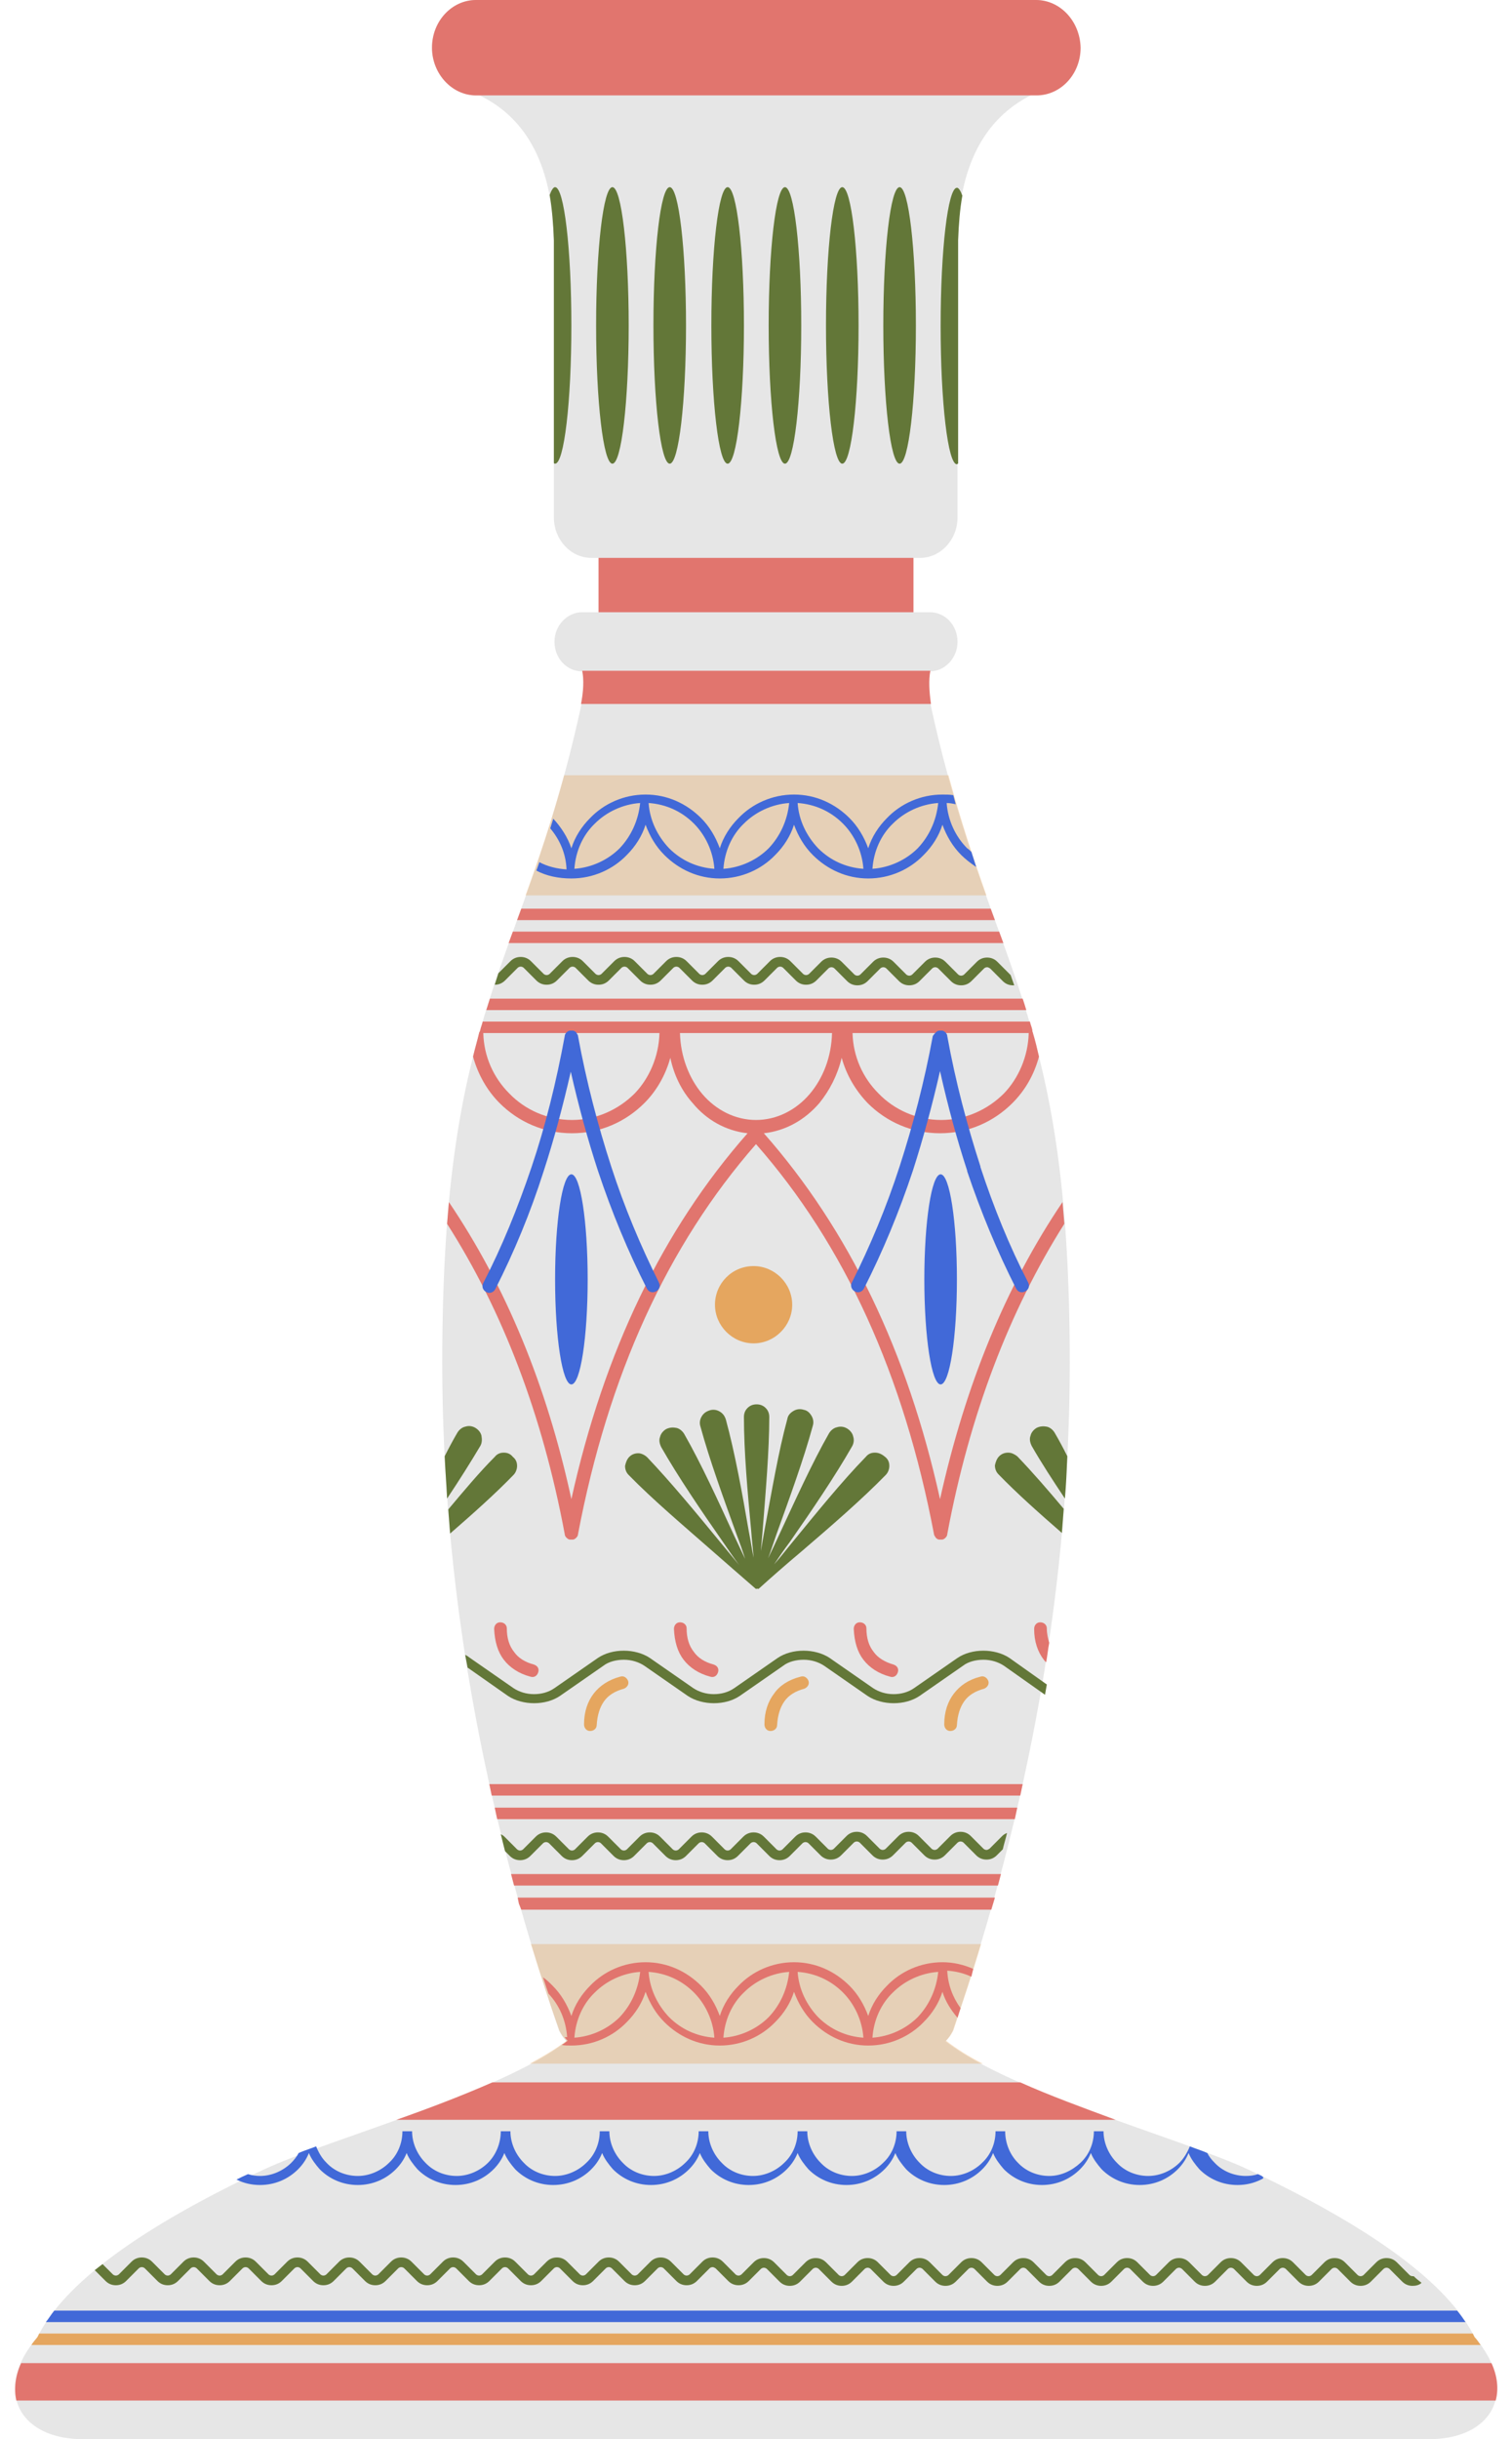
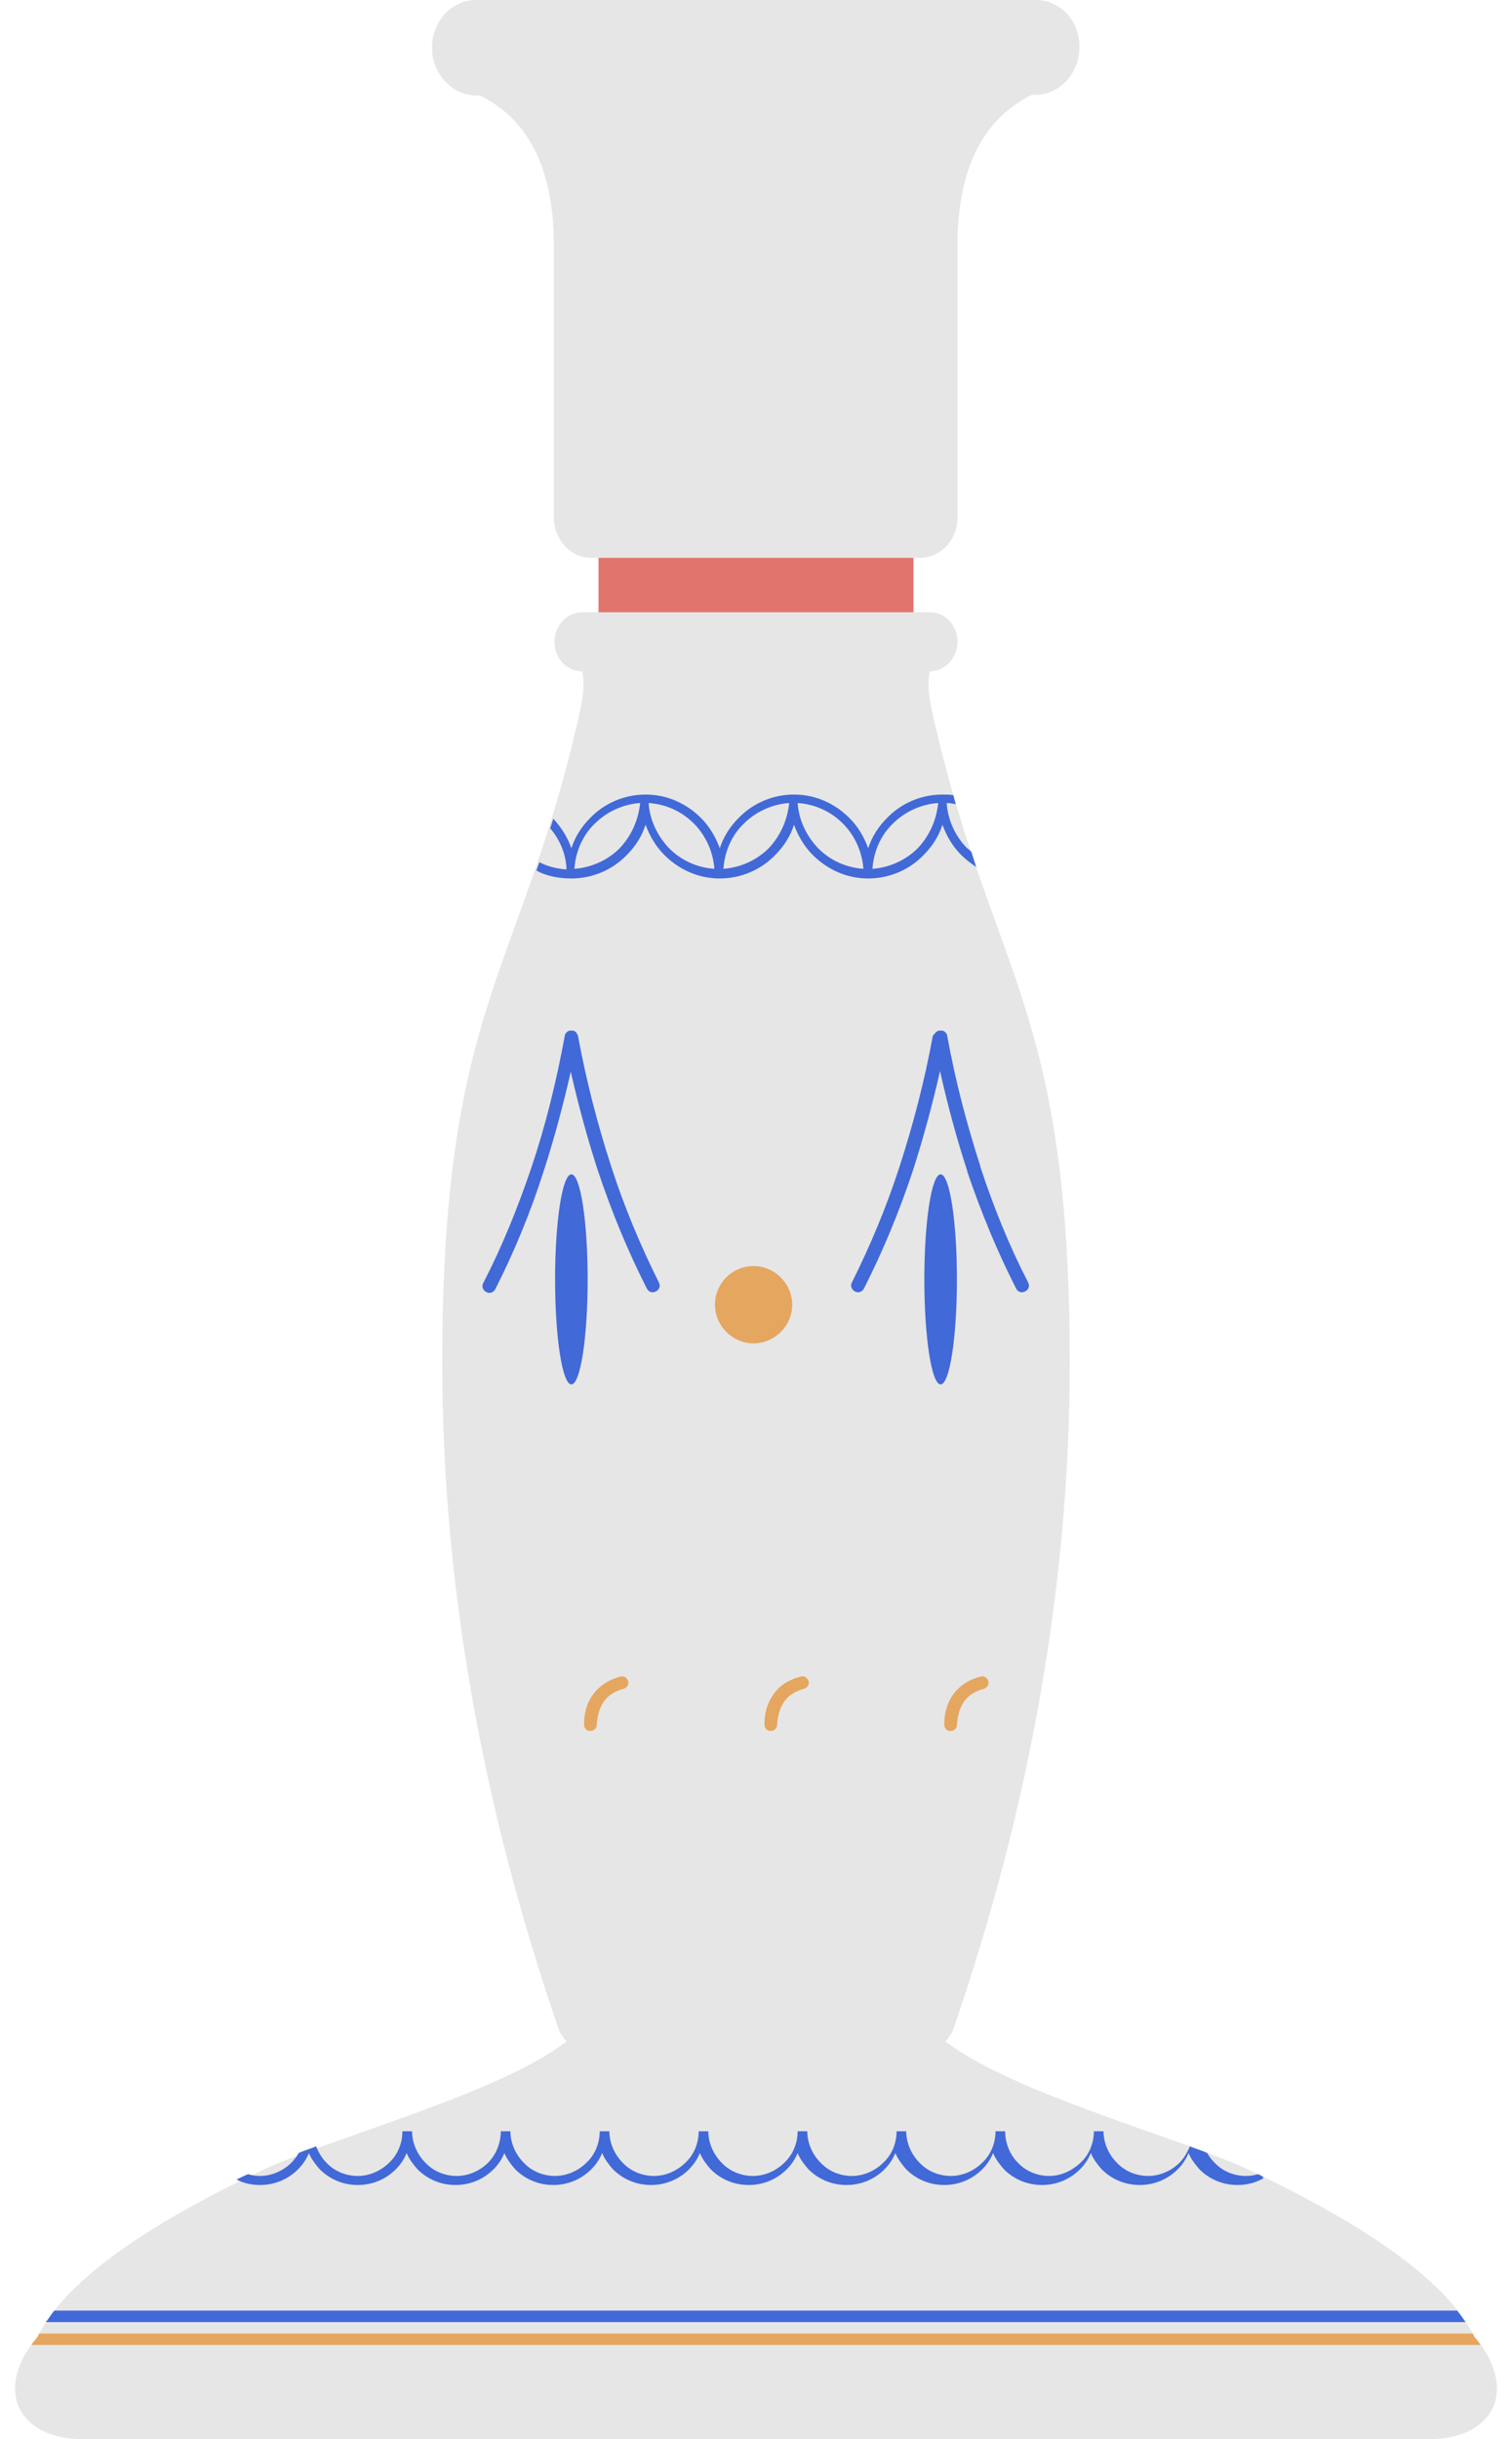
<svg xmlns="http://www.w3.org/2000/svg" height="404.0" preserveAspectRatio="xMidYMid meet" version="1.0" viewBox="-2.5 0.0 250.6 404.0" width="250.6" zoomAndPan="magnify">
  <g id="change1_1">
    <path clip-rule="evenodd" d="M96.7 88.5H148.9V105.4H96.7z" fill="#e1756e" fill-rule="evenodd" />
  </g>
  <g id="change2_1">
    <path clip-rule="evenodd" d="M169.2,0H76.4c-4,0-7.3,3.5-7.3,7.9l0,0c0,4.3,3.3,7.9,7.3,7.9H77c8,3.9,12.1,11.9,12.3,24.1V42v43.7 c0,3.7,2.8,6.7,6.2,6.7h25.1h4.3h25.1c3.4,0,6.2-3,6.2-6.7V42v-2.2c0.2-12.1,4.3-20.1,12.3-24.1h0.6c4,0,7.3-3.5,7.3-7.9l0,0 C176.5,3.5,173.2,0,169.2,0z M102,404h41.6h90.7c9.3,0,13.8-6.1,9.9-13.6l0,0c-0.6-1.1-1.4-2.3-2.3-3.3c-4.4-8.9-17-18.1-37.6-27.8 c-11.2-5.2-39.2-12.7-50.1-21.2c0.5-0.5,0.9-1.1,1.2-1.7c12.9-37.4,19.4-74.3,19.4-110.7c0-59.7-13.1-64.3-22.8-107.8 c-0.6-2.6-0.8-4.9-0.4-6.7c2.5,0,4.6-2.2,4.6-4.9v0c0-2.7-2-4.9-4.6-4.9H94c-2.5,0-4.6,2.2-4.6,4.9v0c0,2.7,2,4.9,4.6,4.9 c0.4,1.8,0.2,4.1-0.4,6.7c-9.7,43.5-22.8,48.1-22.8,107.8c0,36.4,6.5,73.3,19.4,110.7c0.3,0.6,0.7,1.2,1.2,1.7 c-10.8,8.5-38.9,16-50.1,21.2C20.7,369,8.1,378.2,3.7,387.1c-0.9,1.1-1.7,2.2-2.3,3.3l0,0C-2.5,397.9,2,404,11.3,404L102,404 L102,404z" fill="#e6e6e6" fill-rule="evenodd" />
  </g>
  <g id="change3_1">
-     <path clip-rule="evenodd" d="M91,128.4h63.7c2.1,7.7,4.2,14,6.3,19.9H84.6C86.7,142.5,88.9,136.1,91,128.4z M85.5,322h74.6 c-1.4,4.8-3,9.5-4.6,14.3c-0.3,0.6-0.7,1.2-1.2,1.7c1.7,1.3,3.7,2.6,6.1,3.8H85.3c2.4-1.3,4.4-2.5,6.1-3.8c-0.5-0.5-0.9-1.1-1.2-1.7 C88.5,331.6,87,326.8,85.5,322L85.5,322z" fill="#e5a65f" fill-opacity=".349" fill-rule="evenodd" />
-   </g>
+     </g>
  <g id="change1_2">
-     <path clip-rule="evenodd" d="M169.2,0H76.4c-4,0-7.3,3.5-7.3,7.9l0,0c0,4.3,3.3,7.9,7.3,7.9H77h91.7h0.6c4,0,7.3-3.5,7.3-7.9l0,0 C176.5,3.5,173.2,0,169.2,0L169.2,0z M94,111.1h57.7c-0.3,1.5-0.2,3.4,0.1,5.5H93.8C94.2,114.5,94.3,112.6,94,111.1z M158.8,326.1 c-1.6-0.7-3.3-1.1-5.1-1.1c-3.6,0-6.9,1.5-9.2,3.9c-1.4,1.4-2.5,3.1-3.1,5c-0.7-1.9-1.7-3.6-3.1-5c-2.4-2.4-5.6-3.9-9.2-3.9 c-3.6,0-6.9,1.5-9.2,3.9c-1.4,1.4-2.5,3.1-3.1,5c-0.7-1.9-1.7-3.6-3.1-5c-2.4-2.4-5.6-3.9-9.2-3.9c-3.6,0-6.9,1.5-9.2,3.9 c-1.4,1.4-2.5,3.1-3.1,5c-0.7-1.9-1.7-3.6-3.1-5c-0.5-0.5-1-1-1.6-1.4c0.3,0.9,0.6,1.8,0.9,2.7c1.8,1.9,2.9,4.4,3.1,7.2 c-0.1,0-0.3,0-0.4,0c0.1,0.2,0.3,0.4,0.4,0.5c0,0,0,0,0,0l0,0l0.1,0.1c-0.3,0.2-0.6,0.5-1,0.7c0.5,0.1,1,0.1,1.6,0.1 c3.6,0,6.9-1.5,9.2-3.9c1.4-1.4,2.5-3.1,3.1-5l0,0c0.7,1.9,1.7,3.6,3.1,5c2.4,2.4,5.6,3.9,9.2,3.9c3.6,0,6.9-1.5,9.2-3.9 c1.4-1.4,2.5-3.1,3.1-5c0.7,1.9,1.7,3.6,3.1,5c2.4,2.4,5.6,3.9,9.2,3.9c3.6,0,6.9-1.5,9.2-3.9c1.4-1.4,2.5-3.1,3.1-5 c0.5,1.6,1.4,3,2.5,4.3l0.5-1.6c-1.3-1.8-2.1-3.9-2.2-6.2c1.4,0.1,2.7,0.4,4,1L158.8,326.1z M100.2,334.1c-1.9,1.9-4.6,3.2-7.5,3.4 c0.2-2.9,1.4-5.6,3.4-7.5c1.9-1.9,4.6-3.2,7.5-3.4C103.3,329.5,102.1,332.1,100.2,334.1z M105,326.6c2.9,0.2,5.5,1.4,7.5,3.4 c1.9,1.9,3.2,4.6,3.4,7.5c-2.9-0.2-5.5-1.4-7.5-3.4C106.5,332.1,105.2,329.5,105,326.6z M124.9,334.1c-1.9,1.9-4.6,3.2-7.5,3.4 c0.2-2.9,1.4-5.6,3.4-7.5c1.9-1.9,4.6-3.2,7.5-3.4C128,329.5,126.8,332.1,124.9,334.1z M129.7,326.6c2.9,0.2,5.5,1.4,7.5,3.4 c1.9,1.9,3.2,4.6,3.4,7.5c-2.9-0.2-5.5-1.4-7.5-3.4C131.2,332.1,129.9,329.5,129.7,326.6z M149.6,334.1c-1.9,1.9-4.6,3.2-7.5,3.4 c0.2-2.9,1.4-5.6,3.4-7.5c1.9-1.9,4.6-3.2,7.5-3.4C152.7,329.5,151.5,332.1,149.6,334.1z M81.8,156.2h82l-0.7-1.9H82.5L81.8,156.2z M83.2,152.4h79.2l-0.7-1.9H83.9L83.2,152.4z M82.2,310.4h81.2l-0.5,1.9H82.7L82.2,310.4z M83.3,314.3h79.1l-0.3,1l-0.3,1H83.9 l-0.4-1L83.3,314.3z M79.9,301.3h85.8l0.4-1.9H79.5L79.9,301.3z M79,297.4h87.6l0.4-1.9H78.6L79,297.4z M170.9,275.3 c0.2-1.1,0.3-2.2,0.5-3.2c-0.2-0.7-0.4-1.5-0.4-2.4c0-0.6-0.5-1-1.1-1c-0.6,0-1,0.5-1,1.1c0,2.1,0.6,3.8,1.6,5.1 C170.6,275,170.7,275.2,170.9,275.3L170.9,275.3z M86,275.7c0.6,0.2,0.9,0.7,0.7,1.3c-0.2,0.6-0.7,0.9-1.3,0.7 c-1.9-0.5-3.4-1.5-4.4-2.8c-1-1.3-1.5-3-1.6-5.1c0-0.6,0.4-1.1,1-1.1c0.6,0,1.1,0.4,1.1,1c0,1.6,0.4,2.9,1.2,3.9 C83.4,274.6,84.5,275.3,86,275.7L86,275.7z M115.8,275.7c0.6,0.2,0.9,0.7,0.7,1.3c-0.2,0.6-0.7,0.9-1.3,0.7 c-1.9-0.5-3.4-1.5-4.4-2.8c-1-1.3-1.5-3-1.6-5.1c0-0.6,0.4-1.1,1-1.1c0.6,0,1.1,0.4,1.1,1c0,1.6,0.4,2.9,1.2,3.9 C113.2,274.6,114.3,275.3,115.8,275.7L115.8,275.7z M145.6,275.7c0.6,0.2,0.9,0.7,0.7,1.3c-0.2,0.6-0.7,0.9-1.3,0.7 c-1.9-0.5-3.4-1.5-4.4-2.8c-1-1.3-1.5-3-1.6-5.1c0-0.6,0.4-1.1,1-1.1c0.6,0,1.1,0.4,1.1,1c0,1.6,0.4,2.9,1.2,3.9 C143,274.6,144.2,275.3,145.6,275.7L145.6,275.7z M167.6,167.3H78.1c0.2-0.6,0.4-1.3,0.6-1.9H167C167.2,166,167.4,166.6,167.6,167.3 z M154.5,254.1L154.5,254.1c0,0.2-0.1,0.4-0.3,0.6l0,0c-0.2,0.2-0.4,0.3-0.6,0.3c-0.2,0-0.3,0-0.4,0c-0.2,0-0.4-0.1-0.6-0.3l0,0 c-0.1-0.2-0.3-0.4-0.3-0.6c-5-26.3-14.8-47.9-29.5-64.6c-14.7,16.8-24.5,38.3-29.5,64.6c0,0.2-0.1,0.4-0.3,0.6l0,0 c-0.2,0.2-0.4,0.3-0.6,0.3c-0.2,0-0.3,0-0.4,0c-0.2,0-0.4-0.1-0.6-0.3l0,0c-0.2-0.2-0.3-0.4-0.3-0.6c-3.7-19.8-10.3-37-19.5-51.4 c0.1-1.2,0.2-2.4,0.3-3.6c9.4,13.9,16.2,30.3,20.3,49.2c5.4-24.4,15.1-44.6,29.2-60.6c-3.6-0.4-6.8-2.2-9.1-5 c-1.8-2-3.1-4.6-3.7-7.5c-0.8,2.9-2.3,5.5-4.3,7.5c-3.1,3.1-7.3,5-12,5c-4.7,0-8.9-1.9-12-5c-2.1-2.1-3.6-4.8-4.4-7.7h0 c0.3-1.3,0.7-2.6,1-3.9h0c0-0.1,0-0.1,0.1-0.2c0-0.1,0.1-0.2,0.1-0.3h0c0.1-0.5,0.3-0.9,0.4-1.4h90.7c0.1,0.5,0.3,0.9,0.4,1.4h0 c0,0,0,0.1,0,0.1c0,0.2,0.1,0.3,0.1,0.4h0c0.4,1.3,0.7,2.6,1,3.9h0c-0.8,3-2.3,5.6-4.4,7.7c-3.1,3.1-7.3,5-12,5c-4.7,0-8.9-1.9-12-5 c-2-2.1-3.5-4.6-4.3-7.5c-0.7,2.9-2,5.4-3.7,7.5c-2.4,2.8-5.6,4.6-9.2,5c14.1,16,23.8,36.2,29.2,60.6c4.2-18.9,10.9-35.3,20.3-49.2 c0.1,1.2,0.2,2.4,0.3,3.6C164.8,217.1,158.2,234.3,154.5,254.1z M168,171.1h-29.2c0.1,3.9,1.7,7.4,4.3,10c2.6,2.7,6.3,4.4,10.4,4.4 c4,0,7.7-1.7,10.4-4.4C166.3,178.6,167.9,175,168,171.1z M106.8,171.1H77.6c0.1,3.9,1.7,7.4,4.3,10c2.6,2.7,6.3,4.4,10.4,4.4 c4,0,7.7-1.7,10.4-4.4C105.1,178.6,106.7,175,106.8,171.1z M122.8,185.5c3.4,0,6.6-1.6,8.9-4.3c2.2-2.6,3.6-6.1,3.7-10.1h-25.2 c0.1,3.9,1.5,7.5,3.7,10.1C116.2,183.9,119.4,185.5,122.8,185.5z M79.1,344.9h87.5c4.9,2.2,10.4,4.2,15.8,6.2H63.2 C68.6,349.2,74.1,347.1,79.1,344.9z M1,391.4h243.7c1,2.2,1.2,4.3,0.7,6.2H0.2C-0.2,395.7,0,393.6,1,391.4L1,391.4z" fill="#e1756e" fill-rule="evenodd" />
-   </g>
+     </g>
  <g id="change3_2">
    <path clip-rule="evenodd" d="M122.4,209.7c3.5,0,6.4,2.9,6.4,6.4s-2.9,6.4-6.4,6.4c-3.5,0-6.4-2.9-6.4-6.4S118.8,209.7,122.4,209.7z M100.3,277.7c0.6-0.2,1.1,0.2,1.3,0.7c0.2,0.6-0.2,1.1-0.7,1.3c-1.5,0.4-2.6,1.1-3.3,2.1c-0.7,1-1.1,2.3-1.2,3.9c0,0.6-0.5,1-1.1,1 c-0.6,0-1-0.5-1-1.1c0-2.1,0.6-3.8,1.6-5.1C96.9,279.2,98.4,278.2,100.3,277.7L100.3,277.7z M130.2,277.7c0.6-0.2,1.1,0.2,1.3,0.7 c0.2,0.6-0.2,1.1-0.7,1.3c-1.5,0.4-2.6,1.1-3.3,2.1c-0.7,1-1.1,2.3-1.2,3.9c0,0.6-0.5,1-1.1,1c-0.6,0-1-0.5-1-1.1 c0-2.1,0.6-3.8,1.6-5.1C126.7,279.2,128.2,278.2,130.2,277.7L130.2,277.7z M160,277.7c0.6-0.2,1.1,0.2,1.3,0.7 c0.2,0.6-0.2,1.1-0.7,1.3c-1.5,0.4-2.6,1.1-3.3,2.1c-0.7,1-1.1,2.3-1.2,3.9c0,0.6-0.5,1-1.1,1c-0.6,0-1-0.5-1-1.1 c0-2.1,0.6-3.8,1.6-5.1C156.6,279.2,158,278.2,160,277.7L160,277.7z M4,386.5h237.6c0.1,0.2,0.2,0.4,0.3,0.6c0.4,0.4,0.7,0.9,1,1.3 H2.7c0.3-0.5,0.7-0.9,1-1.3C3.8,386.9,3.9,386.7,4,386.5z" fill="#e5a65f" fill-rule="evenodd" />
  </g>
  <g id="change4_1">
-     <path clip-rule="evenodd" d="M89.5,31c1.5,0,2.7,10.3,2.7,22.9S91,76.8,89.5,76.8c-0.1,0-0.1,0-0.2-0.1V42v-2.2c-0.1-2.7-0.3-5.2-0.7-7.5 C88.9,31.5,89.2,31,89.5,31L89.5,31z M156.3,76.8V42v-2.2c0.1-2.7,0.3-5.2,0.7-7.4c-0.3-0.8-0.6-1.3-0.9-1.3 c-1.5,0-2.7,10.3-2.7,22.9s1.2,22.9,2.7,22.9C156.2,76.8,156.2,76.8,156.3,76.8L156.3,76.8z M118.1,31c1.5,0,2.7,10.3,2.7,22.9 s-1.2,22.9-2.7,22.9c-1.5,0-2.7-10.3-2.7-22.9S116.6,31,118.1,31z M137.1,31c1.5,0,2.7,10.3,2.7,22.9s-1.2,22.9-2.7,22.9 c-1.5,0-2.7-10.3-2.7-22.9S135.6,31,137.1,31z M99,31c1.5,0,2.7,10.3,2.7,22.9s-1.2,22.9-2.7,22.9c-1.5,0-2.7-10.3-2.7-22.9 S97.5,31,99,31z M146.6,31c1.5,0,2.7,10.3,2.7,22.9s-1.2,22.9-2.7,22.9c-1.5,0-2.7-10.3-2.7-22.9S145.1,31,146.6,31z M108.5,31 c1.5,0,2.7,10.3,2.7,22.9s-1.2,22.9-2.7,22.9s-2.7-10.3-2.7-22.9S107,31,108.5,31z M127.6,31c1.5,0,2.7,10.3,2.7,22.9 s-1.2,22.9-2.7,22.9s-2.7-10.3-2.7-22.9S126.1,31,127.6,31z M80.1,161.2l2-2c0.5-0.5,1.1-0.7,1.7-0.7c0.6,0,1.2,0.2,1.7,0.7l2.1,2.1 c0.1,0.1,0.3,0.2,0.5,0.2c0.2,0,0.4-0.1,0.5-0.2l2.1-2.1c0.5-0.5,1.1-0.7,1.7-0.7c0.6,0,1.2,0.2,1.7,0.7l2.1,2.1 c0.1,0.1,0.3,0.2,0.5,0.2c0.2,0,0.4-0.1,0.5-0.2l2.1-2.1c0.5-0.5,1.1-0.7,1.7-0.7c0.6,0,1.2,0.2,1.7,0.7l2.1,2.1 c0.1,0.1,0.3,0.2,0.5,0.2c0.2,0,0.4-0.1,0.5-0.2l2.1-2.1c0.5-0.5,1.1-0.7,1.7-0.7s1.2,0.2,1.7,0.7l2.1,2.1c0.1,0.1,0.3,0.2,0.5,0.2 c0.2,0,0.4-0.1,0.5-0.2l2.1-2.1c0.5-0.5,1.1-0.7,1.7-0.7c0.6,0,1.2,0.2,1.7,0.7l2.1,2.1c0.1,0.1,0.3,0.2,0.5,0.2 c0.2,0,0.4-0.1,0.5-0.2l2.1-2.1c0.5-0.5,1.1-0.7,1.7-0.7s1.2,0.2,1.7,0.7l2.1,2.1c0.1,0.1,0.3,0.2,0.5,0.2c0.2,0,0.4-0.1,0.5-0.2 l1-1l0,0l0,0l0,0l0,0l1-1c0.5-0.5,1.1-0.7,1.7-0.7c0.6,0,1.2,0.2,1.7,0.7l2.1,2.1c0.1,0.1,0.3,0.2,0.5,0.2c0.2,0,0.4-0.1,0.5-0.2 l2.1-2.1c0.5-0.5,1.1-0.7,1.7-0.7c0.6,0,1.2,0.2,1.7,0.7l2.1,2.1c0.1,0.1,0.3,0.2,0.5,0.2c0.2,0,0.4-0.1,0.5-0.2l2.1-2.1 c0.5-0.5,1.1-0.7,1.7-0.7c0.6,0,1.2,0.2,1.7,0.7l2.1,2.1c0.1,0.1,0.3,0.2,0.5,0.2c0.2,0,0.4-0.1,0.5-0.2l2.1-2.1 c0.5-0.5,1.1-0.7,1.7-0.7c0.6,0,1.2,0.2,1.7,0.7l2.1,2.1c0,0,0.1,0.1,0.1,0.1l0.6,1.7l-0.2,0c-0.6,0-1.2-0.2-1.7-0.7l-2.1-2.1 c-0.2-0.1-0.3-0.2-0.5-0.2c-0.2,0-0.4,0.1-0.5,0.2l-2.1,2.1c-0.5,0.5-1.1,0.7-1.7,0.7c-0.6,0-1.2-0.2-1.7-0.7l-2.1-2.1 c-0.1-0.1-0.3-0.2-0.5-0.2c-0.2,0-0.4,0.1-0.5,0.2l-2.1,2.1c-0.5,0.5-1.1,0.7-1.7,0.7c-0.6,0-1.2-0.2-1.7-0.7l-2.1-2.1 c-0.1-0.1-0.3-0.2-0.5-0.2c-0.2,0-0.4,0.1-0.5,0.2l-2.1,2.1c-0.5,0.5-1.1,0.7-1.7,0.7c-0.6,0-1.2-0.2-1.7-0.7l-2.1-2.1 c-0.1-0.1-0.3-0.2-0.5-0.2c-0.2,0-0.4,0.1-0.5,0.2l-1,1l0,0l0,0l0,0l0,0l-1,1c-0.5,0.5-1.1,0.7-1.7,0.7c-0.6,0-1.2-0.2-1.7-0.7 l-2.1-2.1c-0.1-0.1-0.3-0.2-0.5-0.2c-0.2,0-0.4,0.1-0.5,0.2l-2.1,2.1c-0.5,0.5-1.1,0.7-1.7,0.7c-0.6,0-1.2-0.2-1.7-0.7l-2.1-2.1 c-0.1-0.1-0.3-0.2-0.5-0.2c-0.2,0-0.4,0.1-0.5,0.2l-2.1,2.1c-0.5,0.5-1.1,0.7-1.7,0.7c-0.6,0-1.2-0.2-1.7-0.7l-2.1-2.1 c-0.1-0.1-0.3-0.2-0.5-0.2c-0.2,0-0.4,0.1-0.5,0.2l-2.1,2.1c-0.5,0.5-1.1,0.7-1.7,0.7c-0.6,0-1.2-0.2-1.7-0.7l-2.1-2.1 c-0.1-0.1-0.3-0.2-0.5-0.2c-0.2,0-0.4,0.1-0.5,0.2l-2.1,2.1c-0.5,0.5-1.1,0.7-1.7,0.7c-0.6,0-1.2-0.2-1.7-0.7l-2.1-2.1 c-0.1-0.1-0.3-0.2-0.5-0.2c-0.2,0-0.4,0.1-0.5,0.2l-2.1,2.1c-0.5,0.5-1.1,0.7-1.7,0.7s-1.2-0.2-1.7-0.7l-2.1-2.1 c-0.1-0.1-0.3-0.2-0.5-0.2c-0.2,0-0.4,0.1-0.5,0.2l-2.1,2.1c-0.5,0.5-1.1,0.7-1.7,0.7l0,0L80.1,161.2L80.1,161.2z M81.2,306.6 l0.8,0.8c0.5,0.5,1.1,0.7,1.7,0.7c0.6,0,1.2-0.2,1.7-0.7l2.1-2.1c0.1-0.1,0.3-0.2,0.5-0.2c0.2,0,0.4,0.1,0.5,0.2l2.1,2.1 c0.5,0.5,1.1,0.7,1.7,0.7c0.6,0,1.2-0.2,1.7-0.7l2.1-2.1c0.1-0.1,0.3-0.2,0.5-0.2c0.2,0,0.4,0.1,0.5,0.2l2.1,2.1 c0.5,0.5,1.1,0.7,1.7,0.7c0.6,0,1.2-0.2,1.7-0.7l2.1-2.1c0.1-0.1,0.3-0.2,0.5-0.2c0.2,0,0.4,0.1,0.5,0.2l2.1,2.1 c0.5,0.5,1.1,0.7,1.7,0.7s1.2-0.2,1.7-0.7l2.1-2.1c0.1-0.1,0.3-0.2,0.5-0.2c0.2,0,0.4,0.1,0.5,0.2l2.1,2.1c0.5,0.5,1.1,0.7,1.7,0.7 c0.6,0,1.2-0.2,1.7-0.7l2.1-2.1c0.1-0.1,0.3-0.2,0.5-0.2c0.2,0,0.4,0.1,0.5,0.2l2.1,2.1c0.5,0.5,1.1,0.7,1.7,0.7s1.2-0.2,1.7-0.7 l2.1-2.1c0.1-0.1,0.3-0.2,0.5-0.2c0.2,0,0.4,0.1,0.5,0.2l1,1l0,0l0,0l0,0l0,0l1,1c0.5,0.5,1.1,0.7,1.7,0.7c0.6,0,1.2-0.2,1.7-0.7 l2.1-2.1c0.1-0.1,0.3-0.2,0.5-0.2c0.2,0,0.4,0.1,0.5,0.2l2.1,2.1c0.5,0.5,1.1,0.7,1.7,0.7c0.6,0,1.2-0.2,1.7-0.7l2.1-2.1 c0.1-0.1,0.3-0.2,0.5-0.2c0.2,0,0.4,0.1,0.5,0.2l2.1,2.1c0.5,0.5,1.1,0.7,1.7,0.7c0.6,0,1.2-0.2,1.7-0.7l2.1-2.1 c0.1-0.1,0.3-0.2,0.5-0.2c0.2,0,0.4,0.1,0.5,0.2l2.1,2.1c0.5,0.5,1.1,0.7,1.7,0.7c0.6,0,1.2-0.2,1.7-0.7l1-1 c0.2-0.9,0.5-1.8,0.7-2.7c-0.3,0.1-0.6,0.3-0.8,0.5l-2.1,2.1c-0.2,0.1-0.3,0.2-0.5,0.2c-0.2,0-0.4-0.1-0.5-0.2l-2.1-2.1 c-0.5-0.5-1.1-0.7-1.7-0.7c-0.6,0-1.2,0.2-1.7,0.7l-2.1,2.1c-0.1,0.1-0.3,0.2-0.5,0.2c-0.2,0-0.4-0.1-0.5-0.2l-2.1-2.1 c-0.5-0.5-1.1-0.7-1.7-0.7c-0.6,0-1.2,0.2-1.7,0.7l-2.1,2.1c-0.1,0.1-0.3,0.2-0.5,0.2c-0.2,0-0.4-0.1-0.5-0.2l-2.1-2.1 c-0.5-0.5-1.1-0.7-1.7-0.7c-0.6,0-1.2,0.2-1.7,0.7l-2.1,2.1c-0.1,0.1-0.3,0.2-0.5,0.2c-0.2,0-0.4-0.1-0.5-0.2l-1-1l0,0l0,0l0,0l0,0 l-1-1c-0.5-0.5-1.1-0.7-1.7-0.7c-0.6,0-1.2,0.2-1.7,0.7l-2.1,2.1c-0.1,0.1-0.3,0.2-0.5,0.2c-0.2,0-0.4-0.1-0.5-0.2l-2.1-2.1 c-0.5-0.5-1.1-0.7-1.7-0.7c-0.6,0-1.2,0.2-1.7,0.7l-2.1,2.1c-0.1,0.1-0.3,0.2-0.5,0.2c-0.2,0-0.4-0.1-0.5-0.2l-2.1-2.1 c-0.5-0.5-1.1-0.7-1.7-0.7c-0.6,0-1.2,0.2-1.7,0.7l-2.1,2.1c-0.1,0.1-0.3,0.2-0.5,0.2c-0.2,0-0.4-0.1-0.5-0.2l-2.1-2.1 c-0.5-0.5-1.1-0.7-1.7-0.7c-0.6,0-1.2,0.2-1.7,0.7l-2.1,2.1c-0.1,0.1-0.3,0.2-0.5,0.2c-0.2,0-0.4-0.1-0.5-0.2l-2.1-2.1 c-0.5-0.5-1.1-0.7-1.7-0.7c-0.6,0-1.2,0.2-1.7,0.7l-2.1,2.1c-0.1,0.1-0.3,0.2-0.5,0.2c-0.2,0-0.4-0.1-0.5-0.2l-2.1-2.1 c-0.5-0.5-1.1-0.7-1.7-0.7s-1.2,0.2-1.7,0.7l-2.1,2.1c-0.1,0.1-0.3,0.2-0.5,0.2c-0.2,0-0.4-0.1-0.5-0.2l-2.1-2.1 c-0.2-0.2-0.4-0.3-0.6-0.4L81.2,306.6L81.2,306.6z M142.5,240.6c-0.6,0-1.1,0.2-1.5,0.7c-4,4.1-8.2,9.3-12.3,14.3h0 c-1,1.2-1.9,2.4-2.9,3.5c0.8-1.2,1.7-2.5,2.6-3.7c3.7-5.3,7.5-10.9,10.3-15.8c0.3-0.5,0.4-1.1,0.2-1.7c-0.1-0.5-0.5-1-1-1.3 c-0.5-0.3-1.1-0.4-1.7-0.2c-0.5,0.1-1,0.5-1.3,1c-2.8,4.9-5.6,11.1-8.3,16.9h0c-0.6,1.3-1.2,2.6-1.8,3.8c0.5-1.3,0.9-2.6,1.4-4 c2.2-6.1,4.5-12.4,6-17.9c0.2-0.6,0.1-1.2-0.2-1.7c-0.3-0.5-0.7-0.9-1.3-1c-0.6-0.2-1.2-0.1-1.7,0.2c-0.5,0.3-0.9,0.7-1,1.3 c-1.5,5.5-2.6,12.1-3.8,18.5c-0.2,1.1-0.4,2.3-0.6,3.4c0.1-1.1,0.2-2.3,0.3-3.4c0.5-6.4,1.1-13.2,1.1-18.8c0-0.6-0.2-1.1-0.6-1.5 c-0.4-0.4-0.9-0.6-1.5-0.6c-0.6,0-1.1,0.2-1.5,0.6c-0.4,0.4-0.6,0.9-0.6,1.5c0,5.7,0.6,12.4,1.2,18.8c0.1,1.5,0.3,3,0.4,4.5 c-0.3-1.5-0.5-2.9-0.8-4.4c-1.1-6.4-2.3-13-3.8-18.5c-0.2-0.6-0.5-1-1-1.3c-0.5-0.3-1.1-0.4-1.7-0.2c-0.6,0.2-1,0.5-1.3,1 c-0.3,0.5-0.4,1.1-0.2,1.7c1.5,5.5,3.8,11.8,6,17.9c0.5,1.3,1,2.7,1.4,4c-0.6-1.3-1.2-2.5-1.8-3.8c-2.7-5.9-5.5-12-8.3-16.9 c-0.3-0.5-0.8-0.9-1.3-1c-0.5-0.1-1.1-0.1-1.7,0.2c-0.5,0.3-0.9,0.8-1,1.3c-0.2,0.5-0.1,1.1,0.2,1.7c2.8,4.9,6.6,10.5,10.3,15.8 c0.9,1.3,1.7,2.5,2.6,3.7c-0.9-1.1-1.9-2.3-2.9-3.5h0c-4.1-5-8.4-10.2-12.3-14.3c-0.4-0.4-1-0.7-1.5-0.7c-0.6,0-1.1,0.2-1.5,0.6 c-0.4,0.4-0.6,1-0.7,1.5c0,0.6,0.2,1.1,0.6,1.5c4,4.1,9.1,8.4,14,12.7c2.4,2.1,4.8,4.2,7,6.1c0.1,0.1,0.2,0.1,0.3,0 c0.1,0.1,0.2,0.1,0.3,0c2.1-1.9,4.5-4,7-6.1c4.9-4.2,10-8.6,14-12.7c0.4-0.4,0.6-1,0.6-1.5c0-0.6-0.2-1.1-0.7-1.5 C143.6,240.8,143.1,240.6,142.5,240.6z M174.4,241.2c-0.7-1.4-1.4-2.7-2.1-3.9c-0.3-0.5-0.8-0.9-1.3-1c-0.5-0.1-1.1-0.1-1.7,0.2 c-0.5,0.3-0.9,0.8-1,1.3c-0.2,0.5-0.1,1.1,0.2,1.7c1.6,2.8,3.5,5.7,5.5,8.7C174.2,245.9,174.3,243.6,174.4,241.2L174.4,241.2z M164.6,240.6c-0.6,0-1.1,0.2-1.5,0.6c-0.4,0.4-0.6,1-0.7,1.5c0,0.6,0.2,1.1,0.6,1.5c3,3.1,6.7,6.4,10.5,9.7c0.1-1.3,0.2-2.7,0.3-4 h0c-2.6-3.1-5.2-6.1-7.7-8.7C165.7,240.9,165.2,240.6,164.6,240.6z M77.3,237.8c-0.1-0.5-0.5-1-1-1.3c-0.5-0.3-1.1-0.4-1.7-0.2 c-0.5,0.1-1,0.5-1.3,1c-0.7,1.2-1.4,2.5-2.1,3.9l0,0c0.1,2.3,0.3,4.7,0.4,7c2-3,3.9-6,5.5-8.7C77.4,239,77.4,238.4,77.3,237.8z M81,240.6c-0.6,0-1.1,0.2-1.5,0.7c-2.5,2.5-5.1,5.6-7.7,8.7h0c0.1,1.3,0.2,2.7,0.3,4c3.8-3.3,7.5-6.6,10.5-9.7 c0.4-0.4,0.6-1,0.6-1.5c0-0.6-0.2-1.1-0.7-1.5C82.1,240.8,81.6,240.6,81,240.6z M74.6,274.1c0.3,0.1,0.5,0.3,0.8,0.5l7.2,5 c0.9,0.6,2.1,1,3.4,1c1.2,0,2.4-0.3,3.4-1l7.2-5c1.2-0.8,2.7-1.2,4.3-1.2c1.5,0,3.1,0.4,4.3,1.2l7.2,5c0.9,0.6,2.1,1,3.4,1 c1.2,0,2.4-0.3,3.4-1l7.2-5c1.2-0.8,2.7-1.2,4.3-1.2c1.5,0,3.1,0.4,4.3,1.2l7.2,5c0.9,0.6,2.1,1,3.4,1c1.2,0,2.4-0.3,3.4-1l7.2-5 c1.2-0.8,2.7-1.2,4.3-1.2c1.5,0,3.1,0.4,4.3,1.2l6.2,4.4l-0.3,1.7l-6.8-4.8c-0.9-0.6-2.1-1-3.4-1c-1.2,0-2.5,0.3-3.4,1l-7.2,5 c-1.2,0.8-2.7,1.2-4.3,1.2c-1.5,0-3.1-0.4-4.3-1.2l-7.2-5c-0.9-0.6-2.1-1-3.4-1c-1.2,0-2.5,0.3-3.4,1l-7.2,5 c-1.2,0.8-2.7,1.2-4.3,1.2c-1.5,0-3.1-0.4-4.3-1.2l-7.2-5c-0.9-0.6-2.1-1-3.4-1c-1.2,0-2.5,0.3-3.4,1l-7.2,5 c-1.2,0.8-2.7,1.2-4.3,1.2c-1.5,0-3.1-0.4-4.3-1.2l-6.7-4.7L74.6,274.1L74.6,274.1z M14.5,375l1.7,1.7c0.1,0.1,0.3,0.2,0.5,0.2 c0.2,0,0.4-0.1,0.5-0.2l2.1-2.1c0.5-0.5,1.1-0.7,1.7-0.7c0.6,0,1.2,0.2,1.7,0.7l2.1,2.1c0.1,0.1,0.3,0.2,0.5,0.2 c0.2,0,0.4-0.1,0.5-0.2l2.1-2.1c0.5-0.5,1.1-0.7,1.7-0.7c0.6,0,1.2,0.2,1.7,0.7l2.1,2.1c0.1,0.1,0.3,0.2,0.5,0.2 c0.2,0,0.4-0.1,0.5-0.2l2.1-2.1c0.5-0.5,1.1-0.7,1.7-0.7c0.6,0,1.2,0.2,1.7,0.7l2.1,2.1c0.1,0.1,0.3,0.2,0.5,0.2 c0.2,0,0.4-0.1,0.5-0.2l2.1-2.1c0.5-0.5,1.1-0.7,1.7-0.7c0.6,0,1.2,0.2,1.7,0.7l2.1,2.1c0.1,0.1,0.3,0.2,0.5,0.2 c0.2,0,0.4-0.1,0.5-0.2l2.1-2.1c0.5-0.5,1.1-0.7,1.7-0.7c0.6,0,1.2,0.2,1.7,0.7l2.1,2.1c0.1,0.1,0.3,0.2,0.5,0.2 c0.2,0,0.4-0.1,0.5-0.2l2.1-2.1c0.5-0.5,1.1-0.7,1.7-0.7c0.6,0,1.2,0.2,1.7,0.7l2.1,2.1c0.1,0.1,0.3,0.2,0.5,0.2 c0.2,0,0.4-0.1,0.5-0.2l2.1-2.1c0.5-0.5,1.1-0.7,1.7-0.7c0.6,0,1.2,0.2,1.7,0.7l2.1,2.1c0.1,0.1,0.3,0.2,0.5,0.2 c0.2,0,0.4-0.1,0.5-0.2l2.1-2.1c0.5-0.5,1.1-0.7,1.7-0.7c0.6,0,1.2,0.2,1.7,0.7l2.1,2.1c0.1,0.1,0.3,0.2,0.5,0.2 c0.2,0,0.4-0.1,0.5-0.2l2.1-2.1c0.5-0.5,1.1-0.7,1.7-0.7c0.6,0,1.2,0.2,1.7,0.7l2.1,2.1c0.1,0.1,0.3,0.2,0.5,0.2 c0.2,0,0.4-0.1,0.5-0.2l2.1-2.1c0.5-0.5,1.1-0.7,1.7-0.7s1.2,0.2,1.7,0.7l2.1,2.1c0.1,0.1,0.3,0.2,0.5,0.2c0.2,0,0.4-0.1,0.5-0.2 l2.1-2.1c0.5-0.5,1.1-0.7,1.7-0.7c0.6,0,1.2,0.2,1.7,0.7l2.1,2.1c0.1,0.1,0.3,0.2,0.5,0.2c0.2,0,0.4-0.1,0.5-0.2l2.1-2.1 c0.5-0.5,1.1-0.7,1.7-0.7c0.6,0,1.2,0.2,1.7,0.7l2.1,2.1c0.1,0.1,0.3,0.2,0.5,0.2c0.2,0,0.4-0.1,0.5-0.2l1-1l0,0l0,0l0,0l0,0l1-1 c0.5-0.5,1.1-0.7,1.7-0.7c0.6,0,1.2,0.2,1.7,0.7l2.1,2.1c0.1,0.1,0.3,0.2,0.5,0.2c0.2,0,0.4-0.1,0.5-0.2l2.1-2.1 c0.5-0.5,1.1-0.7,1.7-0.7c0.6,0,1.2,0.2,1.7,0.7l2.1,2.1c0.1,0.1,0.3,0.2,0.5,0.2c0.2,0,0.4-0.1,0.5-0.2l2.1-2.1 c0.5-0.5,1.1-0.7,1.7-0.7c0.6,0,1.2,0.2,1.7,0.7l2.1,2.1c0.1,0.1,0.3,0.2,0.5,0.2c0.2,0,0.4-0.1,0.5-0.2l2.1-2.1 c0.5-0.5,1.1-0.7,1.7-0.7c0.6,0,1.2,0.2,1.7,0.7l2.1,2.1c0.1,0.1,0.3,0.2,0.5,0.2c0.2,0,0.4-0.1,0.5-0.2l2.1-2.1 c0.5-0.5,1.1-0.7,1.7-0.7c0.6,0,1.2,0.2,1.7,0.7l2.1,2.1c0.1,0.1,0.3,0.2,0.5,0.2c0.2,0,0.4-0.1,0.5-0.2l2.1-2.1 c0.5-0.5,1.1-0.7,1.7-0.7c0.6,0,1.2,0.2,1.7,0.7l2.1,2.1c0.1,0.1,0.3,0.2,0.5,0.2c0.2,0,0.4-0.1,0.5-0.2l2.1-2.1 c0.5-0.5,1.1-0.7,1.7-0.7c0.6,0,1.2,0.2,1.7,0.7l2.1,2.1c0.1,0.1,0.3,0.2,0.5,0.2c0.2,0,0.4-0.1,0.5-0.2l2.1-2.1 c0.5-0.5,1.1-0.7,1.7-0.7c0.6,0,1.2,0.2,1.7,0.7l2.1,2.1c0.1,0.1,0.3,0.2,0.5,0.2c0.2,0,0.4-0.1,0.5-0.2l2.1-2.1 c0.5-0.5,1.1-0.7,1.7-0.7c0.6,0,1.2,0.2,1.7,0.7l2.1,2.1c0.1,0.1,0.3,0.2,0.5,0.2c0.2,0,0.4-0.1,0.5-0.2l2.1-2.1 c0.5-0.5,1.1-0.7,1.7-0.7c0.6,0,1.2,0.2,1.7,0.7l2.1,2.1c0.1,0.1,0.3,0.2,0.5,0.2c0.2,0,0.4-0.1,0.5-0.2l2.1-2.1 c0.5-0.5,1.1-0.7,1.7-0.7c0.6,0,1.2,0.2,1.7,0.7l2.1,2.1c0.1,0.1,0.3,0.2,0.5,0.2c0.2,0,0.4-0.1,0.5-0.2l2.1-2.1 c0.5-0.5,1.1-0.7,1.7-0.7c0.6,0,1.2,0.2,1.7,0.7l2.1,2.1c0.1,0.1,0.3,0.2,0.5,0.2c0.2,0,0.4-0.1,0.5-0.2l2.1-2.1 c0.5-0.5,1.1-0.7,1.7-0.7c0.6,0,1.2,0.2,1.7,0.7l2.1,2.1c0.1,0.1,0.3,0.2,0.5,0.2c0.1,0,0.2,0,0.2,0c0.4,0.4,0.9,0.8,1.3,1.1 c-0.4,0.4-1,0.5-1.5,0.5c-0.6,0-1.2-0.2-1.7-0.7l-2.1-2.1c-0.1-0.1-0.3-0.2-0.5-0.2c-0.2,0-0.4,0.1-0.5,0.2l-2.1,2.1 c-0.5,0.5-1.1,0.7-1.7,0.7c-0.6,0-1.2-0.2-1.7-0.7l-2.1-2.1c-0.1-0.1-0.3-0.2-0.5-0.2c-0.2,0-0.4,0.1-0.5,0.2l-2.1,2.1 c-0.5,0.5-1.1,0.7-1.7,0.7c-0.6,0-1.2-0.2-1.7-0.7l-2.1-2.1c-0.1-0.1-0.3-0.2-0.5-0.2c-0.2,0-0.4,0.1-0.5,0.2l-2.1,2.1 c-0.5,0.5-1.1,0.7-1.7,0.7c-0.6,0-1.2-0.2-1.7-0.7l-2.1-2.1c-0.1-0.1-0.3-0.2-0.5-0.2c-0.2,0-0.4,0.1-0.5,0.2l-2.1,2.1 c-0.5,0.5-1.1,0.7-1.7,0.7c-0.6,0-1.2-0.2-1.7-0.7l-2.1-2.1c-0.1-0.1-0.3-0.2-0.5-0.2c-0.2,0-0.4,0.1-0.5,0.2l-2.1,2.1 c-0.5,0.5-1.1,0.7-1.7,0.7c-0.6,0-1.2-0.2-1.7-0.7l-2.1-2.1c-0.1-0.1-0.3-0.2-0.5-0.2c-0.2,0-0.4,0.1-0.5,0.2l-2.1,2.1 c-0.5,0.5-1.1,0.7-1.7,0.7c-0.6,0-1.2-0.2-1.7-0.7l-2.1-2.1c-0.1-0.1-0.3-0.2-0.5-0.2c-0.2,0-0.4,0.1-0.5,0.2l-2.1,2.1 c-0.5,0.5-1.1,0.7-1.7,0.7c-0.6,0-1.2-0.2-1.7-0.7l-2.1-2.1c-0.1-0.1-0.3-0.2-0.5-0.2c-0.2,0-0.4,0.1-0.5,0.2l-2.1,2.1 c-0.5,0.5-1.1,0.7-1.7,0.7c-0.6,0-1.2-0.2-1.7-0.7l-2.1-2.1c-0.1-0.1-0.3-0.2-0.5-0.2c-0.2,0-0.4,0.1-0.5,0.2l-2.1,2.1 c-0.5,0.5-1.1,0.7-1.7,0.7c-0.6,0-1.2-0.2-1.7-0.7l-2.1-2.1c-0.1-0.1-0.3-0.2-0.5-0.2c-0.2,0-0.4,0.1-0.5,0.2l-2.1,2.1 c-0.5,0.5-1.1,0.7-1.7,0.7c-0.6,0-1.2-0.2-1.7-0.7l-2.1-2.1c-0.1-0.1-0.3-0.2-0.5-0.2s-0.4,0.1-0.5,0.2l-2.1,2.1 c-0.5,0.5-1.1,0.7-1.7,0.7c-0.6,0-1.2-0.2-1.7-0.7l-2.1-2.1c-0.1-0.1-0.3-0.2-0.5-0.2c-0.2,0-0.4,0.1-0.5,0.2l-2.1,2.1 c-0.5,0.5-1.1,0.7-1.7,0.7c-0.6,0-1.2-0.2-1.7-0.7l-2.1-2.1c-0.1-0.1-0.3-0.2-0.5-0.2c-0.2,0-0.4,0.1-0.5,0.2l-1,1l0,0l0,0l0,0l0,0 l-1,1c-0.5,0.5-1.1,0.7-1.7,0.7s-1.2-0.2-1.7-0.7l-2.1-2.1c-0.2-0.1-0.3-0.2-0.5-0.2c-0.2,0-0.4,0.1-0.5,0.2l-2.1,2.1 c-0.5,0.5-1.1,0.7-1.7,0.7c-0.6,0-1.2-0.2-1.7-0.7l-2.1-2.1c-0.1-0.1-0.3-0.2-0.5-0.2c-0.2,0-0.4,0.1-0.5,0.2l-2.1,2.1 c-0.5,0.5-1.1,0.7-1.7,0.7c-0.6,0-1.2-0.2-1.7-0.7l-2.1-2.1c-0.1-0.1-0.3-0.2-0.5-0.2c-0.2,0-0.4,0.1-0.5,0.2l-2.1,2.1 c-0.5,0.5-1.1,0.7-1.7,0.7c-0.6,0-1.2-0.2-1.7-0.7l-2.1-2.1c-0.1-0.1-0.3-0.2-0.5-0.2c-0.2,0-0.4,0.1-0.5,0.2l-2.1,2.1 c-0.5,0.5-1.1,0.7-1.7,0.7c-0.6,0-1.2-0.2-1.7-0.7l-2.1-2.1c-0.1-0.1-0.3-0.2-0.5-0.2c-0.2,0-0.4,0.1-0.5,0.2l-2.1,2.1 c-0.5,0.5-1.1,0.7-1.7,0.7c-0.6,0-1.2-0.2-1.7-0.7l-2.1-2.1c-0.1-0.1-0.3-0.2-0.5-0.2c-0.2,0-0.4,0.1-0.5,0.2l-2.1,2.1 c-0.5,0.5-1.1,0.7-1.7,0.7c-0.6,0-1.2-0.2-1.7-0.7l-2.1-2.1c-0.1-0.1-0.3-0.2-0.5-0.2c-0.2,0-0.4,0.1-0.5,0.2l-2.1,2.1 c-0.5,0.5-1.1,0.7-1.7,0.7s-1.2-0.2-1.7-0.7l-2.1-2.1c-0.1-0.1-0.3-0.2-0.5-0.2c-0.2,0-0.4,0.1-0.5,0.2l-2.1,2.1 c-0.5,0.5-1.1,0.7-1.7,0.7c-0.6,0-1.2-0.2-1.7-0.7l-2.1-2.1c-0.1-0.1-0.3-0.2-0.5-0.2c-0.2,0-0.4,0.1-0.5,0.2l-2.1,2.1 c-0.5,0.5-1.1,0.7-1.7,0.7c-0.6,0-1.2-0.2-1.7-0.7l-2.1-2.1c-0.1-0.1-0.3-0.2-0.5-0.2c-0.2,0-0.4,0.1-0.5,0.2l-2.1,2.1 c-0.5,0.5-1.1,0.7-1.7,0.7c-0.6,0-1.2-0.2-1.7-0.7l-2.1-2.1c-0.1-0.1-0.3-0.2-0.5-0.2c-0.2,0-0.4,0.1-0.5,0.2l-2.1,2.1 c-0.5,0.5-1.1,0.7-1.7,0.7c-0.6,0-1.2-0.2-1.7-0.7l-2.1-2.1c-0.1-0.1-0.3-0.2-0.5-0.2c-0.2,0-0.4,0.1-0.5,0.2l-2.1,2.1 c-0.5,0.5-1.1,0.7-1.7,0.7s-1.2-0.2-1.7-0.7l-1.8-1.8C13.6,375.7,14.1,375.3,14.5,375L14.5,375z" fill="#637738" fill-rule="evenodd" />
-   </g>
+     </g>
  <g id="change5_1">
    <path clip-rule="evenodd" d="M6.5,382.7h232.5c0.5,0.6,1,1.3,1.4,1.9H5.1C5.6,384,6,383.3,6.5,382.7z M158.5,141.1c-0.2-0.2-0.4-0.4-0.7-0.6 c-1.9-1.9-3.2-4.6-3.4-7.5c0.5,0,1,0.1,1.5,0.2l-0.4-1.5c-0.6-0.1-1.2-0.1-1.8-0.1c-3.6,0-6.9,1.5-9.2,3.9c-1.4,1.4-2.5,3.1-3.1,5 c-0.7-1.9-1.7-3.6-3.1-5c-2.4-2.4-5.6-3.9-9.2-3.9c-3.6,0-6.9,1.5-9.2,3.9c-1.4,1.4-2.5,3.1-3.1,5c-0.7-1.9-1.7-3.6-3.1-5 c-2.4-2.4-5.6-3.9-9.2-3.9c-3.6,0-6.9,1.5-9.2,3.9c-1.4,1.4-2.5,3.1-3.1,5c-0.6-1.8-1.7-3.5-3-4.9l-0.5,1.6c1.6,1.9,2.6,4.2,2.7,6.8 c-1.6-0.1-3.2-0.5-4.5-1.2l-0.5,1.4c1.7,0.9,3.7,1.3,5.8,1.3c3.6,0,6.9-1.5,9.2-3.9c1.4-1.4,2.5-3.1,3.1-5v0c0.7,1.9,1.7,3.6,3.1,5 c2.4,2.4,5.6,3.9,9.2,3.9c3.6,0,6.9-1.5,9.2-3.9c1.4-1.4,2.5-3.1,3.1-5c0.7,1.9,1.7,3.6,3.1,5c2.4,2.4,5.6,3.9,9.2,3.9 c3.6,0,6.9-1.5,9.2-3.9c1.4-1.4,2.5-3.1,3.1-5c0.7,1.9,1.7,3.6,3.1,5c0.7,0.7,1.6,1.4,2.5,2L158.5,141.1z M100.2,140.5 c-1.9,1.9-4.6,3.2-7.5,3.4c0.2-2.9,1.4-5.6,3.4-7.5c1.9-1.9,4.6-3.2,7.5-3.4C103.3,135.9,102.1,138.5,100.2,140.5z M105,133 c2.9,0.2,5.5,1.4,7.5,3.4c1.9,1.9,3.2,4.6,3.4,7.5c-2.9-0.2-5.5-1.4-7.5-3.4C106.5,138.5,105.2,135.9,105,133z M124.9,140.5 c-1.9,1.9-4.6,3.2-7.5,3.4c0.2-2.9,1.4-5.6,3.4-7.5c1.9-1.9,4.6-3.2,7.5-3.4C128,135.9,126.8,138.5,124.9,140.5z M129.7,133 c2.9,0.2,5.5,1.4,7.5,3.4c1.9,1.9,3.2,4.6,3.4,7.5c-2.9-0.2-5.5-1.4-7.5-3.4C131.2,138.5,129.9,135.9,129.7,133z M149.6,140.5 c-1.9,1.9-4.6,3.2-7.5,3.4c0.2-2.9,1.4-5.6,3.4-7.5c1.9-1.9,4.6-3.2,7.5-3.4C152.7,135.9,151.5,138.5,149.6,140.5z M152.6,171 L152.6,171c0.2-0.2,0.4-0.3,0.6-0.3c0.2,0,0.3,0,0.4,0c0.2,0,0.4,0.1,0.6,0.3l0,0c0.2,0.2,0.3,0.4,0.3,0.6 c1.4,7.7,3.3,14.8,5.5,21.6l0,0.1c2.2,6.7,4.8,13.1,7.9,19.1c0.3,0.6,0.1,1.2-0.5,1.5c-0.6,0.3-1.2,0.1-1.5-0.5 c-3.1-6.1-5.8-12.6-8.1-19.4l0-0.1c-1.7-5.2-3.2-10.7-4.5-16.5c-1.3,5.7-2.8,11.2-4.5,16.5c-2.3,6.9-5,13.4-8.1,19.5 c-0.3,0.6-1,0.8-1.5,0.5c-0.6-0.3-0.8-1-0.5-1.5c3-6,5.7-12.4,7.9-19.2c2.2-6.8,4.1-14,5.5-21.6C152.3,171.3,152.4,171.2,152.6,171 L152.6,171z M79.6,213.5c-0.3,0.6-1,0.8-1.5,0.5c-0.6-0.3-0.8-1-0.5-1.5c3.1-6,5.7-12.4,8-19.2c2.3-6.8,4.1-14.1,5.5-21.7 c0-0.2,0.1-0.4,0.3-0.6l0,0c0.2-0.2,0.4-0.3,0.6-0.3c0.2,0,0.3,0,0.4,0c0.2,0,0.4,0.1,0.6,0.3l0,0c0.1,0.2,0.3,0.4,0.3,0.6 c1.4,7.6,3.3,14.8,5.5,21.6c2.2,6.8,4.9,13.2,7.9,19.2c0.3,0.6,0.1,1.2-0.5,1.5c-0.6,0.3-1.2,0.1-1.5-0.5 c-3.1-6.1-5.8-12.6-8.1-19.5c-1.7-5.2-3.2-10.7-4.5-16.4c-1.3,5.7-2.8,11.3-4.5,16.5C85.4,200.9,82.7,207.4,79.6,213.5L79.6,213.5z M92.2,229.3c1.5,0,2.7-7.8,2.7-17.4c0-9.6-1.2-17.4-2.7-17.4s-2.7,7.8-2.7,17.4C89.5,221.5,90.7,229.3,92.2,229.3z M153.4,229.3 c-1.5,0-2.7-7.8-2.7-17.4c0-9.6,1.2-17.4,2.7-17.4c1.5,0,2.7,7.8,2.7,17.4C156.1,221.5,154.9,229.3,153.4,229.3z M206,360.1 c-0.6,0.2-1.3,0.3-2,0.3c-2,0-3.9-0.8-5.2-2.2c-0.5-0.5-0.9-1-1.2-1.6c-0.9-0.4-1.9-0.7-2.9-1.1c-0.4,1-1,2-1.7,2.7 c-1.3,1.3-3.2,2.2-5.2,2.2s-3.9-0.8-5.2-2.2c-1.3-1.3-2.2-3.2-2.2-5.2h-1.6c0,2-0.8,3.9-2.2,5.2s-3.2,2.2-5.2,2.2 c-2,0-3.9-0.8-5.2-2.2c-1.3-1.3-2.1-3.2-2.1-5.2h-1.6c0,2-0.8,3.9-2.2,5.2c-1.3,1.3-3.2,2.2-5.2,2.2c-2,0-3.9-0.8-5.2-2.2 c-1.3-1.3-2.2-3.2-2.2-5.2h-1.6c0,2-0.8,3.9-2.2,5.2c-1.3,1.3-3.2,2.2-5.2,2.2c-2,0-3.9-0.8-5.2-2.2c-1.3-1.3-2.2-3.2-2.2-5.2h-1.6 c0,2-0.8,3.9-2.2,5.2c-1.3,1.3-3.2,2.2-5.2,2.2c-2,0-3.9-0.8-5.2-2.2c-1.3-1.3-2.2-3.2-2.2-5.2h-1.6c0,2-0.8,3.9-2.2,5.2 c-1.3,1.3-3.2,2.2-5.2,2.2c-2,0-3.9-0.8-5.2-2.2c-1.3-1.3-2.2-3.2-2.2-5.2h-1.6c0,2-0.8,3.9-2.2,5.2c-1.3,1.3-3.2,2.2-5.2,2.2 c-2,0-3.9-0.8-5.2-2.2c-1.3-1.3-2.2-3.2-2.2-5.2h-1.6c0,2-0.8,3.9-2.1,5.2s-3.2,2.2-5.2,2.2c-2,0-3.9-0.8-5.2-2.2 c-1.3-1.3-2.2-3.2-2.2-5.2h-1.6c0,2-0.8,3.9-2.2,5.2c-1.3,1.3-3.2,2.2-5.2,2.2c-2,0-3.9-0.8-5.2-2.2c-0.8-0.8-1.3-1.7-1.7-2.7 c-1,0.4-2,0.7-2.9,1.1c-0.3,0.6-0.8,1.2-1.2,1.6c-1.3,1.3-3.2,2.2-5.2,2.2c-0.7,0-1.3-0.1-2-0.3c-0.7,0.3-1.3,0.6-1.9,0.9 c1.2,0.6,2.5,0.9,3.9,0.9c2.5,0,4.7-1,6.3-2.6c0.8-0.8,1.4-1.7,1.8-2.7c0.4,1,1.1,1.9,1.8,2.7c1.6,1.6,3.8,2.6,6.3,2.6 c2.5,0,4.7-1,6.3-2.6c0.8-0.8,1.4-1.7,1.8-2.7c0.4,1,1.1,1.9,1.8,2.7c1.6,1.6,3.8,2.6,6.3,2.6c2.5,0,4.7-1,6.3-2.6 c0.8-0.8,1.4-1.7,1.8-2.7c0.4,1,1.1,1.9,1.8,2.7c1.6,1.6,3.8,2.6,6.3,2.6c2.5,0,4.7-1,6.3-2.6c0.8-0.8,1.4-1.7,1.8-2.7 c0.4,1,1.1,1.9,1.8,2.7c1.6,1.6,3.8,2.6,6.3,2.6c2.5,0,4.7-1,6.3-2.6c0.8-0.8,1.4-1.7,1.8-2.7c0.4,1,1.1,1.9,1.8,2.7 c1.6,1.6,3.8,2.6,6.3,2.6c2.5,0,4.7-1,6.3-2.6c0.8-0.8,1.4-1.7,1.8-2.7c0.4,1,1.1,1.9,1.8,2.7c1.6,1.6,3.8,2.6,6.3,2.6 c2.5,0,4.7-1,6.3-2.6c0.8-0.8,1.4-1.7,1.8-2.7c0.4,1,1.1,1.9,1.8,2.7c1.6,1.6,3.8,2.6,6.3,2.6c2.5,0,4.7-1,6.3-2.6 c0.8-0.8,1.4-1.7,1.8-2.7c0.4,1,1.1,1.9,1.8,2.7c1.6,1.6,3.8,2.6,6.3,2.6c2.5,0,4.7-1,6.3-2.6c0.8-0.8,1.4-1.7,1.8-2.7 c0.4,1,1.1,1.9,1.8,2.7c1.6,1.6,3.8,2.6,6.3,2.6c2.5,0,4.7-1,6.3-2.6c0.8-0.8,1.4-1.7,1.8-2.7c0.4,1,1.1,1.9,1.8,2.7 c1.6,1.6,3.8,2.6,6.3,2.6c1.4,0,2.7-0.3,3.9-0.9C207.3,360.7,206.7,360.4,206,360.1L206,360.1z" fill="#4169d8" fill-rule="evenodd" />
  </g>
</svg>